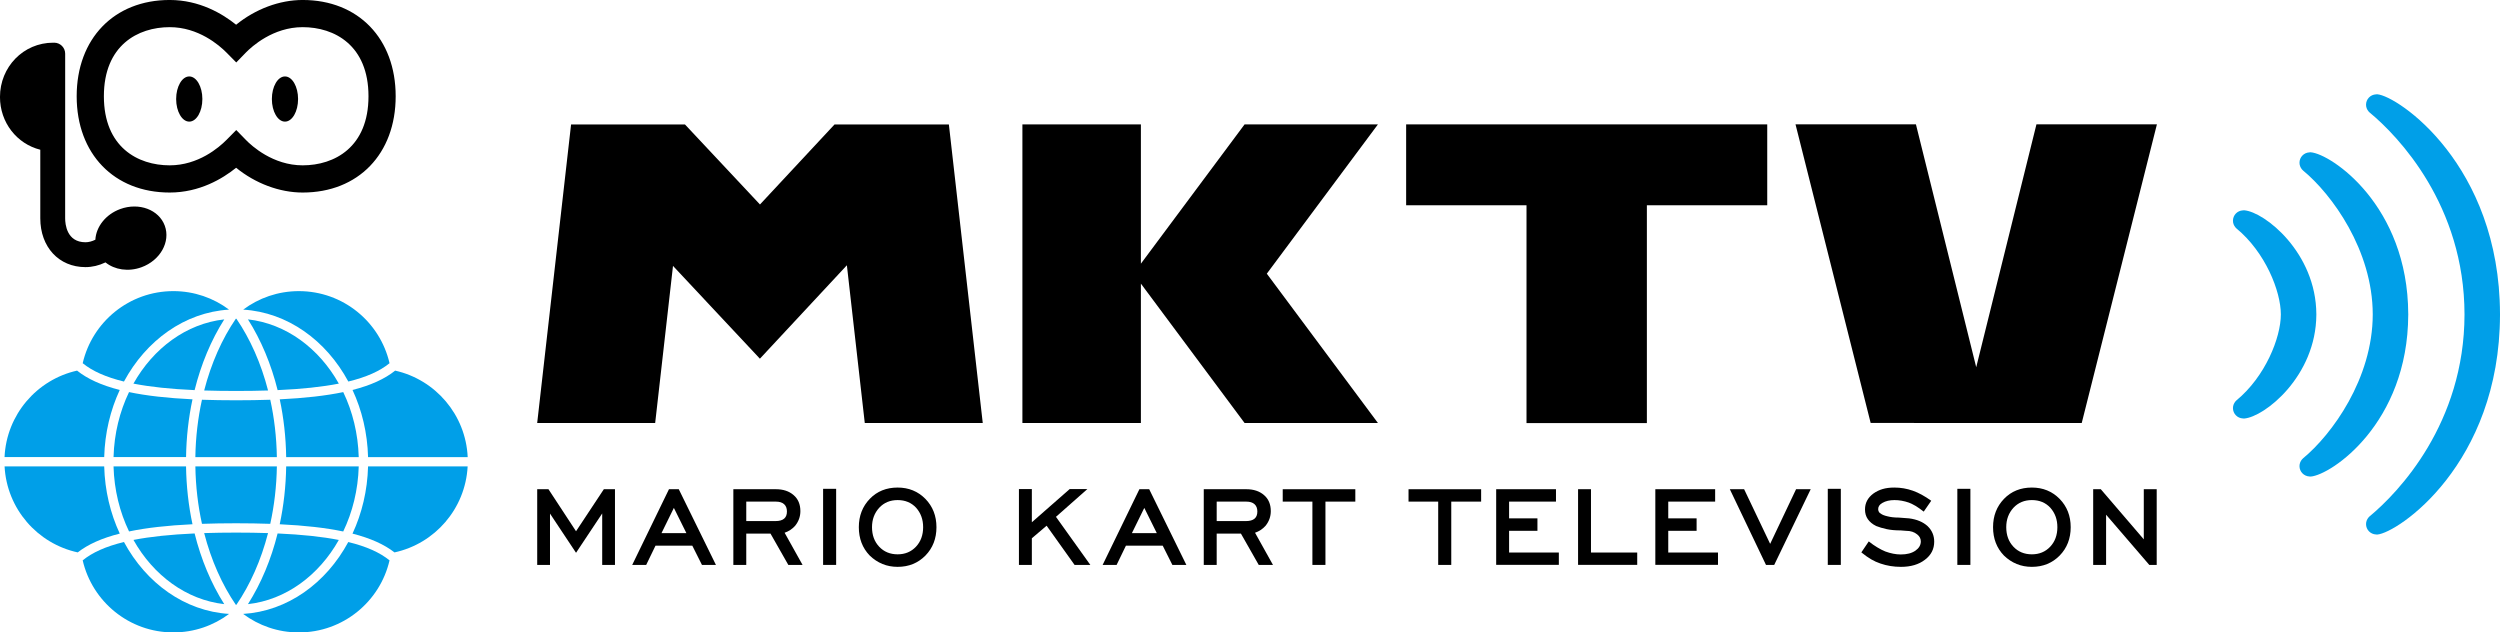
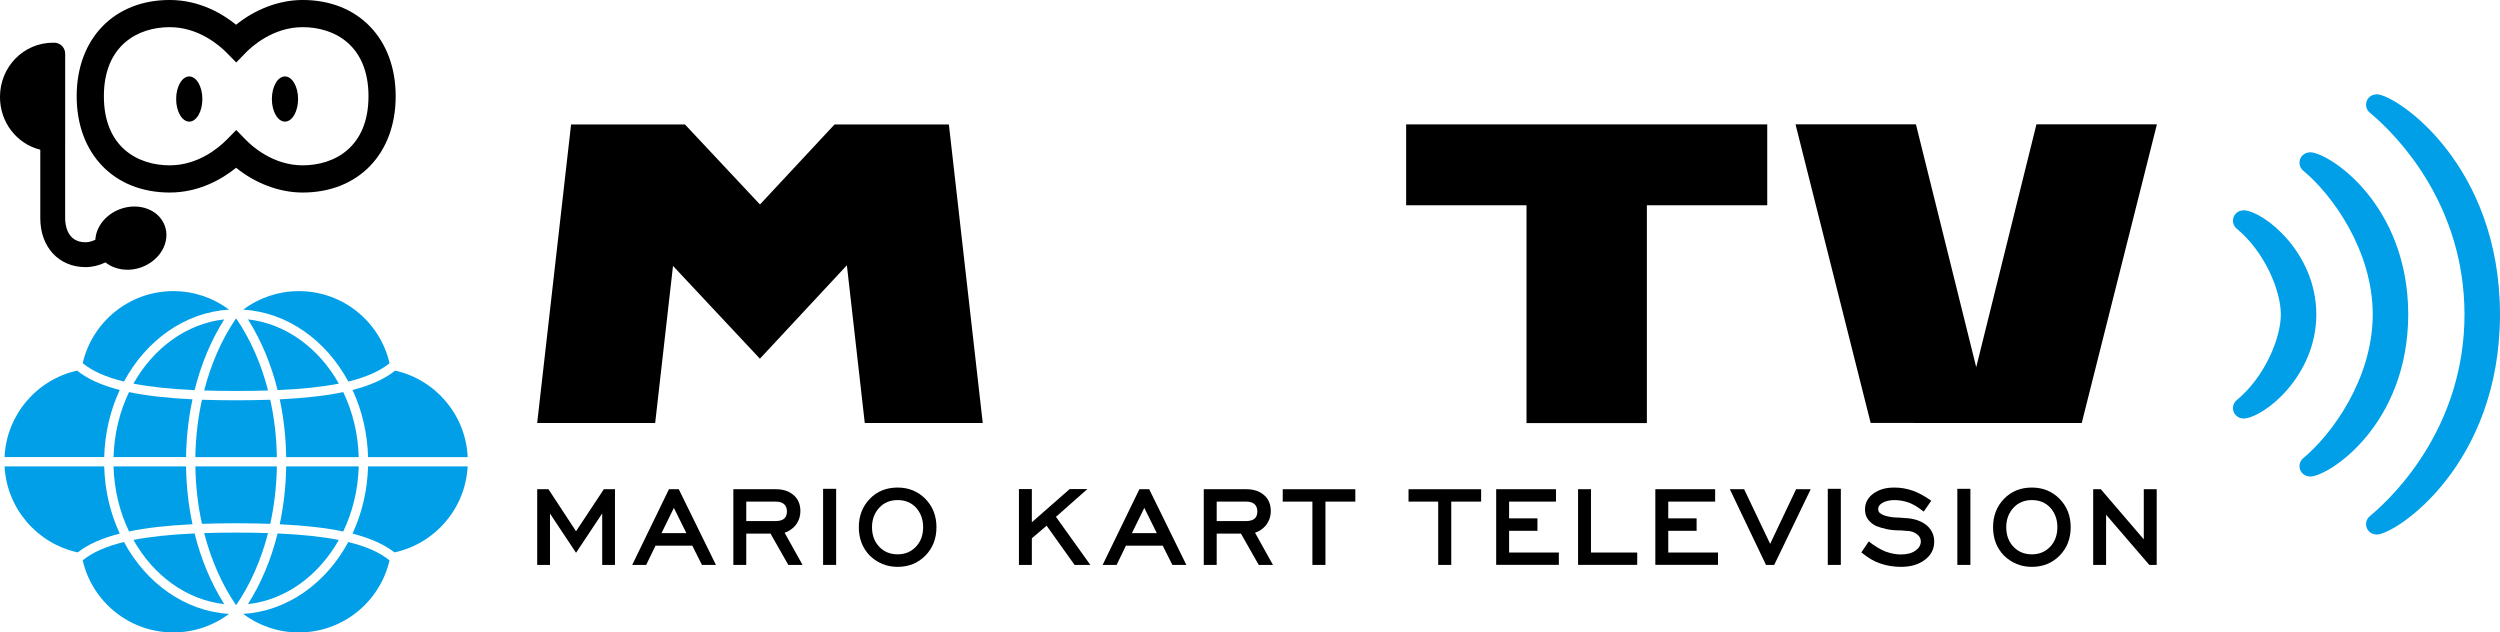
<svg xmlns="http://www.w3.org/2000/svg" xmlns:ns1="http://www.inkscape.org/namespaces/inkscape" xmlns:ns2="http://sodipodi.sourceforge.net/DTD/sodipodi-0.dtd" width="694.21" height="175.614" id="svg4406" version="1.1" ns1:version="0.48.4 r9939" ns2:docname="mktv2.svg">
  <defs id="defs4408" />
  <ns2:namedview id="base" pagecolor="#ffffff" bordercolor="#666666" borderopacity="1.0" ns1:pageopacity="0.0" ns1:pageshadow="2" ns1:zoom="0.35" ns1:cx="284.96196" ns1:cy="127.04575" ns1:document-units="px" ns1:current-layer="layer1" showgrid="false" fit-margin-top="0" fit-margin-left="0" fit-margin-right="0" fit-margin-bottom="0" ns1:window-width="726" ns1:window-height="453" ns1:window-x="182" ns1:window-y="182" ns1:window-maximized="0" />
  <g ns1:label="Layer 1" ns1:groupmode="layer" id="layer1" transform="translate(-90.038,-483.794)">
    <g id="g3575" transform="matrix(3.202,0,0,-3.202,127.09,590.318)">
      <path ns1:connector-curvature="0" d="M 0,0 C 1.454,-0.285 3.208,-0.471 5.305,-0.564 5.866,1.687 6.734,3.768 7.877,5.57 4.583,5.201 1.725,3.07 0,0" style="fill:#009fe8;fill-opacity:1;fill-rule:evenodd;stroke:none" id="path3577" />
    </g>
    <g id="g3579" transform="matrix(3.202,0,0,-3.202,152.308,651.554)">
      <path ns1:connector-curvature="0" d="M 0,0 C -1.143,1.803 -2.01,3.883 -2.57,6.131 -4.667,6.037 -6.421,5.854 -7.874,5.568 -6.15,2.5 -3.292,0.371 0,0" style="fill:#009fe8;fill-opacity:1;fill-rule:evenodd;stroke:none" id="path3581" />
    </g>
    <g id="g3583" transform="matrix(3.202,0,0,-3.202,125.872,631.369)">
      <path ns1:connector-curvature="0" d="M 0,0 C 1.513,0.316 3.332,0.521 5.502,0.625 5.159,2.232 4.969,3.916 4.943,5.641 l -6.288,0 C -1.289,3.598 -0.807,1.678 0,0" style="fill:#009fe8;fill-opacity:1;fill-rule:evenodd;stroke:none" id="path3585" />
    </g>
    <g id="g3587" transform="matrix(3.202,0,0,-3.202,146.124,629.255)">
      <path ns1:connector-curvature="0" d="M 0,0 C 0.926,0.033 1.911,0.049 2.96,0.049 4.01,0.049 4.995,0.033 5.921,0 6.268,1.574 6.467,3.246 6.495,4.98 l -7.068,0 C -0.546,3.246 -0.347,1.574 0,0" style="fill:#009fe8;fill-opacity:1;fill-rule:evenodd;stroke:none" id="path3589" />
    </g>
    <g id="g3591" transform="matrix(3.202,0,0,-3.202,121.566,610.722)">
      <path ns1:connector-curvature="0" d="M 0,0 6.289,0 C 6.314,1.721 6.504,3.404 6.847,5.01 4.675,5.115 2.856,5.32 1.343,5.637 0.538,3.959 0.056,2.041 0,0" style="fill:#009fe8;fill-opacity:1;fill-rule:evenodd;stroke:none" id="path3593" />
    </g>
    <g id="g3595" transform="matrix(3.202,0,0,-3.202,184.125,590.318)">
      <path ns1:connector-curvature="0" d="M 0,0 C -1.725,3.072 -4.585,5.201 -7.881,5.572 -6.737,3.768 -5.869,1.687 -5.308,-0.564 -3.209,-0.471 -1.454,-0.285 0,0" style="fill:#009fe8;fill-opacity:1;fill-rule:evenodd;stroke:none" id="path3597" />
    </g>
    <g id="g3599" transform="matrix(3.202,0,0,-3.202,192.243,613.311)">
      <path ns1:connector-curvature="0" d="M 0,0 C -0.055,-2.102 -0.537,-4.082 -1.349,-5.828 0.214,-6.227 1.407,-6.766 2.292,-7.457 5.79,-6.699 8.441,-3.678 8.636,0 L 0,0 z" style="fill:#009fe8;fill-opacity:1;fill-rule:evenodd;stroke:none" id="path3601" />
    </g>
    <g id="g3603" transform="matrix(3.202,0,0,-3.202,155.602,631.688)">
      <path ns1:connector-curvature="0" d="m 0,0 c -0.98,0 -1.901,-0.014 -2.769,-0.043 0.607,-2.357 1.552,-4.473 2.746,-6.221 l 0.025,0 0.021,0 C 1.218,-4.516 2.162,-2.4 2.769,-0.043 1.902,-0.014 0.98,0 0,0" style="fill:#009fe8;fill-opacity:1;fill-rule:evenodd;stroke:none" id="path3605" />
    </g>
    <g id="g3607" transform="matrix(3.202,0,0,-3.202,187.93,592.082)">
      <path ns1:connector-curvature="0" d="m 0,0 c 0.811,-1.744 1.292,-3.723 1.347,-5.822 l 8.64,0 C 9.818,-2.141 7.184,0.896 3.697,1.678 2.806,0.963 1.597,0.408 0,0" style="fill:#009fe8;fill-opacity:1;fill-rule:evenodd;stroke:none" id="path3609" />
    </g>
    <g id="g3611" transform="matrix(3.202,0,0,-3.202,155.602,592.357)">
      <path ns1:connector-curvature="0" d="M 0,0 C 0.98,0 1.903,0.014 2.771,0.041 2.163,2.4 1.219,4.52 0.023,6.266 l -0.021,0 -0.025,0 C -1.218,4.52 -2.163,2.4 -2.77,0.041 -1.902,0.014 -0.98,0 0,0" style="fill:#009fe8;fill-opacity:1;fill-rule:evenodd;stroke:none" id="path3613" />
    </g>
    <g id="g3615" transform="matrix(3.202,0,0,-3.202,165.085,594.796)">
      <path ns1:connector-curvature="0" d="m 0,0 c -0.927,-0.031 -1.912,-0.047 -2.962,-0.047 -1.05,0 -2.035,0.016 -2.961,0.047 -0.347,-1.572 -0.546,-3.242 -0.573,-4.975 l 7.068,0 C 0.545,-3.242 0.346,-1.572 0,0" style="fill:#009fe8;fill-opacity:1;fill-rule:evenodd;stroke:none" id="path3617" />
    </g>
    <g id="g3619" transform="matrix(3.202,0,0,-3.202,123.293,631.963)">
      <path ns1:connector-curvature="0" d="m 0,0 c -0.812,1.746 -1.293,3.725 -1.349,5.826 l -8.64,0 C -9.794,2.148 -7.142,-0.873 -3.645,-1.631 -2.759,-0.937 -1.565,-0.398 0,0" style="fill:#009fe8;fill-opacity:1;fill-rule:evenodd;stroke:none" id="path3621" />
    </g>
    <g id="g3623" transform="matrix(3.202,0,0,-3.202,118.974,610.722)">
      <path ns1:connector-curvature="0" d="M 0,0 C 0.056,2.1 0.537,4.078 1.348,5.822 -0.251,6.229 -1.462,6.785 -2.354,7.5 -5.84,6.719 -8.474,3.682 -8.643,0 L 0,0 z" style="fill:#009fe8;fill-opacity:1;fill-rule:evenodd;stroke:none" id="path3625" />
    </g>
    <g id="g3627" transform="matrix(3.202,0,0,-3.202,153.648,654.267)">
      <path ns1:connector-curvature="0" d="m 0,0 c -3.846,0.236 -7.194,2.672 -9.115,6.236 -1.575,-0.382 -2.744,-0.908 -3.58,-1.591 0.826,-3.581 4.033,-6.25 7.863,-6.25 1.812,0 3.485,0.597 4.832,1.605" style="fill:#009fe8;fill-opacity:1;fill-rule:evenodd;stroke:none" id="path3629" />
    </g>
    <g id="g3631" transform="matrix(3.202,0,0,-3.202,184.119,633.733)">
      <path ns1:connector-curvature="0" d="m 0,0 c -1.454,0.287 -3.209,0.471 -5.308,0.564 -0.56,-2.25 -1.428,-4.328 -2.571,-6.13 C -4.585,-5.197 -1.726,-3.068 0,0" style="fill:#009fe8;fill-opacity:1;fill-rule:evenodd;stroke:none" id="path3633" />
    </g>
    <g id="g3635" transform="matrix(3.202,0,0,-3.202,186.748,634.308)">
      <path ns1:connector-curvature="0" d="m 0,0 c -1.92,-3.564 -5.27,-6 -9.117,-6.234 1.347,-1.008 3.018,-1.606 4.831,-1.606 3.832,0 7.038,2.67 7.864,6.25 C 2.743,-0.908 1.574,-0.383 0,0" style="fill:#009fe8;fill-opacity:1;fill-rule:evenodd;stroke:none" id="path3637" />
    </g>
    <g id="g3639" transform="matrix(3.202,0,0,-3.202,189.653,613.311)">
      <path ns1:connector-curvature="0" d="m 0,0 -6.292,0 c -0.026,-1.725 -0.217,-3.408 -0.56,-5.016 2.173,-0.103 3.993,-0.31 5.507,-0.627 0.806,1.68 1.288,3.6 1.345,5.643" style="fill:#009fe8;fill-opacity:1;fill-rule:evenodd;stroke:none" id="path3641" />
    </g>
    <g id="g3643" transform="matrix(3.202,0,0,-3.202,185.352,592.676)">
      <path ns1:connector-curvature="0" d="m 0,0 c -1.514,-0.316 -3.334,-0.521 -5.507,-0.627 0.342,-1.605 0.532,-3.289 0.558,-5.01 l 6.292,0 C 1.287,-3.596 0.806,-1.678 0,0" style="fill:#009fe8;fill-opacity:1;fill-rule:evenodd;stroke:none" id="path3645" />
    </g>
    <g id="g3647" transform="matrix(3.202,0,0,-3.202,124.459,589.743)">
      <path ns1:connector-curvature="0" d="M 0,0 C 1.919,3.564 5.267,6.002 9.112,6.238 7.766,7.244 6.096,7.842 4.286,7.842 0.454,7.842 -2.751,5.172 -3.578,1.59 -2.742,0.908 -1.574,0.383 0,0" style="fill:#009fe8;fill-opacity:1;fill-rule:evenodd;stroke:none" id="path3649" />
    </g>
    <g id="g3651" transform="matrix(3.202,0,0,-3.202,157.573,569.771)">
      <path ns1:connector-curvature="0" d="m 0,0 c 3.847,-0.236 7.195,-2.672 9.115,-6.236 1.573,0.381 2.74,0.906 3.575,1.588 C 11.864,-1.066 8.659,1.604 4.827,1.604 3.016,1.604 1.346,1.006 0,0" style="fill:#009fe8;fill-opacity:1;fill-rule:evenodd;stroke:none" id="path3653" />
    </g>
    <g id="g3655" transform="matrix(3.202,0,0,-3.202,155.643,519.904)">
      <path ns1:connector-curvature="0" d="m 0,0 0.837,-0.859 c 0.504,-0.518 2.346,-2.202 4.922,-2.202 2.76,0 5.708,1.575 5.708,5.991 0,4.418 -2.948,5.992 -5.708,5.992 -2.576,0 -4.418,-1.684 -4.922,-2.199 L 0,5.861 -0.844,6.715 c -0.657,0.664 -2.452,2.207 -4.929,2.207 -2.759,0 -5.707,-1.574 -5.707,-5.992 0,-4.416 2.948,-5.991 5.707,-5.991 2.478,0 4.272,1.543 4.927,2.206 L 0,0 z m 5.759,-5.42 c -2.009,0 -4.098,0.789 -5.771,2.149 -1.182,-0.954 -3.179,-2.149 -5.761,-2.149 -4.825,0 -8.066,3.356 -8.066,8.35 0,4.994 3.241,8.349 8.066,8.349 2.582,0 4.579,-1.193 5.761,-2.146 1.672,1.359 3.762,2.146 5.771,2.146 4.825,0 8.066,-3.355 8.066,-8.349 0,-4.994 -3.241,-8.35 -8.066,-8.35" style="fill:#000000;fill-opacity:1;fill-rule:nonzero;stroke:none" id="path3657" />
    </g>
    <g id="g3659" transform="matrix(3.202,0,0,-3.202,146.232,511.293)">
      <path ns1:connector-curvature="0" d="m 0,0 c 0,-1.082 -0.509,-1.959 -1.137,-1.959 -0.628,0 -1.137,0.877 -1.137,1.959 0,1.08 0.509,1.959 1.137,1.959 C -0.509,1.959 0,1.08 0,0" style="fill:#000000;fill-opacity:1;fill-rule:evenodd;stroke:none" id="path3661" />
    </g>
    <g id="g3663" transform="matrix(3.202,0,0,-3.202,172.809,511.293)">
      <path ns1:connector-curvature="0" d="m 0,0 c 0,-1.082 -0.509,-1.959 -1.136,-1.959 -0.629,0 -1.137,0.877 -1.137,1.959 0,1.08 0.508,1.959 1.137,1.959 C -0.509,1.959 0,1.08 0,0" style="fill:#000000;fill-opacity:1;fill-rule:evenodd;stroke:none" id="path3665" />
    </g>
    <g id="g3667" transform="matrix(3.202,0,0,-3.202,135.801,546.479)">
      <path ns1:connector-curvature="0" d="m 0,0 c -0.509,1.395 -2.239,2.041 -3.864,1.449 -1.267,-0.463 -2.096,-1.545 -2.158,-2.66 -0.295,-0.146 -0.58,-0.221 -0.859,-0.221 -1.634,0 -1.761,1.59 -1.761,2.077 l 0,6.74 C -8.641,7.393 -8.64,7.4 -8.64,7.406 l 0,7.518 c 0,0.525 -0.427,0.951 -0.954,0.951 -0.028,0 -0.053,-0.006 -0.08,-0.008 l 0,0.008 c -2.597,0 -4.62,-2.109 -4.62,-4.709 0,-2.213 1.462,-4.066 3.496,-4.574 l 0,-5.947 c 0,-2.493 1.611,-4.233 3.917,-4.233 0.586,0 1.167,0.137 1.737,0.41 0.785,-0.638 1.979,-0.838 3.123,-0.42 C -0.396,-3.006 0.508,-1.395 0,0" style="fill:#000000;fill-opacity:1;fill-rule:nonzero;stroke:none" id="path3669" />
    </g>
    <g id="g3671" transform="matrix(3.202,0,0,-3.202,260.807,640.661)">
      <path ns1:connector-curvature="0" d="m 0,0 -1.108,0 0,4.463 -2.269,-3.412 -2.258,3.4 0,-4.451 -1.109,0 0,6.564 0.976,0 2.391,-3.646 2.412,3.646 L 0,6.564 0,0 z" style="fill:#000000;fill-opacity:1;fill-rule:nonzero;stroke:none" id="path3673" />
    </g>
    <g id="g3675" transform="matrix(3.202,0,0,-3.202,280.639,631.838)">
      <path ns1:connector-curvature="0" d="M 0,0 -1.086,2.189 -2.16,0 0,0 z m 2.562,-2.756 -1.212,0 -0.839,1.672 -3.188,0 -0.81,-1.672 -1.212,0 3.188,6.565 0.85,0 3.223,-6.565 z" style="fill:#000000;fill-opacity:1;fill-rule:nonzero;stroke:none" id="path3677" />
    </g>
    <g id="g3679" transform="matrix(3.202,0,0,-3.202,308.557,625.823)">
      <path ns1:connector-curvature="0" d="m 0,0 c 0,0.275 -0.082,0.486 -0.247,0.635 -0.165,0.148 -0.4,0.22 -0.707,0.22 l -2.573,0 0,-1.687 2.533,0 c 0.337,0 0.588,0.07 0.752,0.211 C -0.081,-0.486 0,-0.279 0,0 m 1.355,-4.635 -1.234,0 -1.546,2.717 -2.102,0 0,-2.717 -1.12,0 0,6.565 3.693,0 c 0.628,0 1.138,-0.168 1.528,-0.506 0.395,-0.336 0.592,-0.801 0.592,-1.395 0,-0.47 -0.153,-0.896 -0.459,-1.275 -0.253,-0.279 -0.556,-0.479 -0.909,-0.598 l 1.557,-2.791 z" style="fill:#000000;fill-opacity:1;fill-rule:nonzero;stroke:none" id="path3681" />
    </g>
    <path ns1:connector-curvature="0" d="m 322.222,640.66 -3.621,0 0,-21.13 3.621,0 0,21.13 z" style="fill:#000000;fill-opacity:1;fill-rule:nonzero;stroke:none" id="path3683" />
    <g id="g3685" transform="matrix(3.202,0,0,-3.202,346.378,630.181)">
      <path ns1:connector-curvature="0" d="M 0,0 C 0,0.666 -0.203,1.227 -0.608,1.684 -1.019,2.127 -1.553,2.35 -2.211,2.35 -2.862,2.35 -3.395,2.127 -3.808,1.684 -4.225,1.227 -4.434,0.666 -4.434,0 c 0,-0.689 0.207,-1.254 0.623,-1.695 0.415,-0.44 0.949,-0.66 1.6,-0.66 0.643,0 1.172,0.22 1.588,0.66 C -0.208,-1.254 0,-0.689 0,0 m 1.155,0 c 0,-0.988 -0.319,-1.807 -0.953,-2.459 -0.644,-0.654 -1.448,-0.982 -2.413,-0.982 -0.479,0 -0.917,0.084 -1.315,0.248 -0.41,0.168 -0.78,0.414 -1.109,0.734 -0.628,0.652 -0.942,1.471 -0.942,2.459 0,0.98 0.318,1.801 0.953,2.459 0.628,0.65 1.433,0.977 2.413,0.977 0.957,0 1.757,-0.327 2.401,-0.977 C 0.833,1.801 1.155,0.98 1.155,0" style="fill:#000000;fill-opacity:1;fill-rule:nonzero;stroke:none" id="path3687" />
    </g>
    <g id="g3689" transform="matrix(3.202,0,0,-3.202,392.806,640.661)">
      <path ns1:connector-curvature="0" d="m 0,0 -1.367,0 -2.424,3.4 -1.281,-1.091 0,-2.309 -1.12,0 0,6.576 1.12,0 0,-2.877 3.28,2.877 1.534,0 L -2.981,4.17 0,0 z" style="fill:#000000;fill-opacity:1;fill-rule:nonzero;stroke:none" id="path3691" />
    </g>
    <g id="g3693" transform="matrix(3.202,0,0,-3.202,411.264,631.838)">
      <path ns1:connector-curvature="0" d="M 0,0 -1.085,2.189 -2.16,0 0,0 z m 2.563,-2.756 -1.213,0 -0.838,1.672 -3.188,0 -0.81,-1.672 -1.212,0 3.188,6.565 0.85,0 3.223,-6.565 z" style="fill:#000000;fill-opacity:1;fill-rule:nonzero;stroke:none" id="path3695" />
    </g>
    <g id="g3697" transform="matrix(3.202,0,0,-3.202,439.183,625.823)">
      <path ns1:connector-curvature="0" d="m 0,0 c 0,0.275 -0.082,0.486 -0.247,0.635 -0.165,0.148 -0.4,0.22 -0.707,0.22 l -2.572,0 0,-1.687 2.532,0 c 0.338,0 0.588,0.07 0.753,0.211 C -0.08,-0.486 0,-0.279 0,0 m 1.355,-4.635 -1.234,0 -1.545,2.717 -2.102,0 0,-2.717 -1.121,0 0,6.565 3.693,0 c 0.628,0 1.139,-0.168 1.529,-0.506 0.394,-0.336 0.591,-0.801 0.591,-1.395 0,-0.47 -0.153,-0.896 -0.459,-1.275 -0.253,-0.279 -0.556,-0.479 -0.908,-0.598 l 1.556,-2.791 z" style="fill:#000000;fill-opacity:1;fill-rule:nonzero;stroke:none" id="path3699" />
    </g>
    <g id="g3701" transform="matrix(3.202,0,0,-3.202,466.39,623.084)">
      <path ns1:connector-curvature="0" d="m 0,0 -2.591,0 0,-5.49 -1.131,0 0,5.49 -2.574,0 0,1.074 L 0,1.074 0,0 z" style="fill:#000000;fill-opacity:1;fill-rule:nonzero;stroke:none" id="path3703" />
    </g>
    <g id="g3705" transform="matrix(3.202,0,0,-3.202,501.325,623.084)">
      <path ns1:connector-curvature="0" d="m 0,0 -2.59,0 0,-5.49 -1.133,0 0,5.49 -2.573,0 0,1.074 L 0,1.074 0,0 z" style="fill:#000000;fill-opacity:1;fill-rule:nonzero;stroke:none" id="path3707" />
    </g>
    <g id="g3709" transform="matrix(3.202,0,0,-3.202,522.903,640.642)">
      <path ns1:connector-curvature="0" d="m 0,0 -5.434,0 0,6.559 5.186,0 0,-1.075 -4.066,0 0,-1.453 2.458,0 0,-1.08 -2.458,0 0,-1.883 L 0,1.068 0,0 z" style="fill:#000000;fill-opacity:1;fill-rule:nonzero;stroke:none" id="path3711" />
    </g>
    <g id="g3713" transform="matrix(3.202,0,0,-3.202,544.669,640.642)">
      <path ns1:connector-curvature="0" d="m 0,0 -5.13,0 0,6.559 1.12,0 0,-5.491 4.01,0 L 0,0 z" style="fill:#000000;fill-opacity:1;fill-rule:nonzero;stroke:none" id="path3715" />
    </g>
    <g id="g3717" transform="matrix(3.202,0,0,-3.202,567.097,640.642)">
      <path ns1:connector-curvature="0" d="m 0,0 -5.434,0 0,6.559 5.187,0 0,-1.075 -4.066,0 0,-1.453 2.458,0 0,-1.08 -2.458,0 0,-1.883 L 0,1.068 0,0 z" style="fill:#000000;fill-opacity:1;fill-rule:nonzero;stroke:none" id="path3719" />
    </g>
    <g id="g3721" transform="matrix(3.202,0,0,-3.202,592.84,619.645)">
      <path ns1:connector-curvature="0" d="m 0,0 -3.165,-6.564 -0.712,0 L -7.013,0 -5.773,0 -3.516,-4.738 -1.269,0 0,0 z" style="fill:#000000;fill-opacity:1;fill-rule:nonzero;stroke:none" id="path3723" />
    </g>
    <path ns1:connector-curvature="0" d="m 601.205,640.66 -3.621,0 0,-21.13 3.621,0 0,21.13 z" style="fill:#000000;fill-opacity:1;fill-rule:nonzero;stroke:none" id="path3725" />
    <g id="g3727" transform="matrix(3.202,0,0,-3.202,627.136,634.208)">
      <path ns1:connector-curvature="0" d="m 0,0 c 0,-0.643 -0.269,-1.166 -0.805,-1.568 -0.532,-0.411 -1.225,-0.616 -2.079,-0.616 -0.629,0 -1.221,0.096 -1.781,0.289 -0.279,0.094 -0.545,0.215 -0.798,0.362 -0.257,0.148 -0.541,0.349 -0.856,0.603 l 0.644,0.953 c 0.253,-0.203 0.499,-0.375 0.74,-0.517 0.246,-0.149 0.477,-0.268 0.696,-0.356 0.47,-0.173 0.919,-0.259 1.343,-0.259 0.533,0 0.955,0.111 1.268,0.33 0.311,0.22 0.467,0.488 0.467,0.802 0,0.241 -0.105,0.444 -0.316,0.608 -0.126,0.103 -0.268,0.181 -0.424,0.232 -0.158,0.053 -0.342,0.078 -0.552,0.078 l -0.448,0.036 c -0.472,0 -0.879,0.037 -1.224,0.111 -0.345,0.076 -0.651,0.166 -0.918,0.273 -0.311,0.157 -0.548,0.354 -0.713,0.59 -0.165,0.235 -0.246,0.518 -0.246,0.846 0,0.56 0.242,1.019 0.729,1.379 0.241,0.172 0.508,0.301 0.798,0.388 0.291,0.086 0.632,0.129 1.022,0.129 0.545,0 1.074,-0.089 1.592,-0.271 0.508,-0.178 1.043,-0.471 1.602,-0.873 L -0.908,2.607 c -0.26,0.2 -0.488,0.36 -0.684,0.483 -0.202,0.119 -0.406,0.219 -0.609,0.299 -0.424,0.146 -0.839,0.218 -1.24,0.218 -0.422,0 -0.773,-0.082 -1.057,-0.248 C -4.739,3.223 -4.86,3.043 -4.86,2.82 -4.86,2.744 -4.841,2.668 -4.802,2.594 -4.763,2.52 -4.708,2.467 -4.636,2.436 -4.521,2.34 -4.326,2.262 -4.05,2.199 -3.774,2.127 -3.453,2.09 -3.085,2.09 L -2.177,2.021 C -1.503,1.934 -0.969,1.709 -0.575,1.35 -0.192,0.982 0,0.533 0,0" style="fill:#000000;fill-opacity:1;fill-rule:nonzero;stroke:none" id="path3729" />
    </g>
    <path ns1:connector-curvature="0" d="m 637.184,640.66 -3.624,0 0,-21.13 3.624,0 0,21.13 z" style="fill:#000000;fill-opacity:1;fill-rule:nonzero;stroke:none" id="path3731" />
    <g id="g3733" transform="matrix(3.202,0,0,-3.202,661.338,630.181)">
      <path ns1:connector-curvature="0" d="M 0,0 C 0,0.666 -0.203,1.227 -0.609,1.684 -1.019,2.127 -1.553,2.35 -2.211,2.35 -2.862,2.35 -3.395,2.127 -3.808,1.684 -4.226,1.227 -4.434,0.666 -4.434,0 c 0,-0.689 0.207,-1.254 0.622,-1.695 0.416,-0.44 0.95,-0.66 1.601,-0.66 0.643,0 1.172,0.22 1.588,0.66 C -0.208,-1.254 0,-0.689 0,0 m 1.155,0 c 0,-0.988 -0.319,-1.807 -0.954,-2.459 -0.643,-0.654 -1.447,-0.982 -2.412,-0.982 -0.479,0 -0.918,0.084 -1.316,0.248 -0.41,0.168 -0.779,0.414 -1.108,0.734 -0.629,0.652 -0.943,1.471 -0.943,2.459 0,0.98 0.318,1.801 0.953,2.459 0.629,0.65 1.433,0.977 2.414,0.977 0.957,0 1.757,-0.327 2.4,-0.977 C 0.833,1.801 1.155,0.98 1.155,0" style="fill:#000000;fill-opacity:1;fill-rule:nonzero;stroke:none" id="path3735" />
    </g>
    <g id="g3737" transform="matrix(3.202,0,0,-3.202,688.92,640.661)">
      <path ns1:connector-curvature="0" d="m 0,0 -0.643,0 -3.746,4.354 0,-4.354 -1.12,0 0,6.564 0.661,0 3.728,-4.347 0,4.347 1.12,0 L 0,0 z" style="fill:#000000;fill-opacity:1;fill-rule:nonzero;stroke:none" id="path3739" />
    </g>
    <g id="g3741" transform="matrix(3.202,0,0,-3.202,609.492,601.242)">
      <path ns1:connector-curvature="0" d="m 0,0 -6.517,25.896 10.443,0 5.228,-21.062 5.223,21.062 10.447,0 -6.52,-25.9 L 0,0 z" style="fill:#000000;fill-opacity:1;fill-rule:nonzero;stroke:none" id="path3743" />
    </g>
    <g id="g3745" transform="matrix(3.202,0,0,-3.202,580.772,518.334)">
      <path ns1:connector-curvature="0" d="m 0,0 -10.274,0 -10.449,0 -10.592,0 0,-7.014 10.438,0 0,-18.89 10.438,0 0,18.89 L 0,-7.014 0,0 z" style="fill:#000000;fill-opacity:1;fill-rule:nonzero;stroke:none" id="path3747" />
    </g>
    <g id="g3749" transform="matrix(3.202,0,0,-3.202,435.638,518.334)">
-       <path ns1:connector-curvature="0" d="m 0,0 -8.992,-12.08 0,12.08 -10.276,0 0,-25.896 10.276,0 0,12.087 8.992,-12.087 11.564,0 L 1.928,-12.947 11.564,0 0,0 z" style="fill:#000000;fill-opacity:1;fill-rule:nonzero;stroke:none" id="path3751" />
-     </g>
+       </g>
    <g id="g3753" transform="matrix(3.202,0,0,-3.202,353.524,518.353)">
      <path ns1:connector-curvature="0" d="m 0,0 -9.915,0 -6.467,-6.941 -6.505,6.941 -9.876,0 -2.939,-25.891 10.232,0 1.546,13.625 7.536,-8.048 7.543,8.103 1.552,-13.68 10.231,0 L 0,0 z" style="fill:#000000;fill-opacity:1;fill-rule:nonzero;stroke:none" id="path3755" />
    </g>
    <g id="g3757" transform="matrix(3.202,0,0,-3.202,733.25,571.103)">
      <path ns1:connector-curvature="0" d="m 0,0 c 0,0.008 0,0.014 0,0.021 l 0,0 C -0.023,5.365 -4.495,8.895 -6.26,9.031 -6.283,9.033 -6.306,9.029 -6.33,9.027 l 0,0 -0.002,0 C -6.347,9.025 -6.36,9.025 -6.374,9.023 -6.851,9 -7.232,8.609 -7.232,8.125 c 0,-0.217 0.079,-0.412 0.206,-0.566 0.004,-0.006 0.008,-0.012 0.013,-0.016 0.028,-0.033 0.057,-0.063 0.089,-0.092 l 0.001,0 C -4.431,5.395 -3.08,2.021 -3.078,0 -3.08,-2.02 -4.431,-5.393 -6.923,-7.449 c -0.001,0 -0.001,0 -0.001,-0.002 -0.032,-0.028 -0.061,-0.057 -0.089,-0.09 -0.005,-0.006 -0.009,-0.01 -0.013,-0.016 -0.127,-0.156 -0.206,-0.351 -0.206,-0.568 0,-0.482 0.381,-0.875 0.858,-0.896 0.014,-0.004 0.027,-0.004 0.041,-0.004 l 0.003,0 0,0 c 0.024,-0.004 0.047,-0.006 0.07,-0.004 1.765,0.136 6.237,3.666 6.26,9.009 l 0,0 C 0,-0.012 0,-0.006 0,0" style="fill:#009fe8;fill-opacity:1;fill-rule:nonzero;stroke:none" id="path3759" />
    </g>
    <g id="g3761" transform="matrix(3.202,0,0,-3.202,758.772,571.103)">
      <path ns1:connector-curvature="0" d="m 0,0 c 0,0.012 0,0.023 0,0.035 l -0.001,0 c -0.032,9.436 -6.693,13.889 -8.458,14.026 -0.023,0.002 -0.046,0 -0.07,-0.002 l 0,0 c -10e-4,0 -0.002,-0.002 -0.002,-0.002 -0.015,0 -0.028,0 -0.042,-0.004 -0.477,-0.022 -0.859,-0.414 -0.859,-0.897 0,-0.217 0.08,-0.412 0.206,-0.568 0.005,-0.006 0.009,-0.01 0.014,-0.016 0.027,-0.031 0.057,-0.062 0.088,-0.09 0.001,0 0.001,-0.002 0.002,-0.002 2.491,-2.054 6.037,-6.896 6.043,-12.48 -0.006,-5.582 -3.552,-10.424 -6.043,-12.479 -10e-4,-0.001 -10e-4,-0.001 -0.002,-0.001 -0.031,-0.03 -0.061,-0.059 -0.088,-0.092 -0.005,-0.004 -0.009,-0.01 -0.014,-0.014 -0.126,-0.156 -0.206,-0.352 -0.206,-0.568 0,-0.485 0.382,-0.875 0.859,-0.899 0.014,-0.002 0.027,-0.002 0.041,-0.004 l 0.003,0 0,0 c 0.024,-0.002 0.047,-0.006 0.07,-0.004 1.765,0.139 8.426,4.592 8.458,14.028 l 0.001,0 C 0,-0.021 0,-0.012 0,0" style="fill:#009fe8;fill-opacity:1;fill-rule:nonzero;stroke:none" id="path3763" />
    </g>
    <g id="g3765" transform="matrix(3.202,0,0,-3.202,784.248,571.103)">
      <path ns1:connector-curvature="0" d="m 0,0 c 0,0.012 0,0.023 0,0.035 l 0,0 c -0.032,12.981 -8.878,18.92 -10.644,19.057 -0.023,0.002 -0.046,-0.002 -0.07,-0.004 l 0,0 -0.003,0 c -0.013,-0.002 -0.027,-0.002 -0.041,-0.004 -0.477,-0.023 -0.859,-0.414 -0.859,-0.898 0,-0.217 0.08,-0.413 0.207,-0.567 0.004,-0.006 0.008,-0.012 0.013,-0.015 0.027,-0.034 0.057,-0.063 0.088,-0.092 l 0.002,0 C -8.815,15.455 -3.085,9.457 -3.078,0 -3.085,-9.455 -8.815,-15.453 -11.307,-17.51 l -10e-4,0 c -0.032,-0.029 -0.062,-0.058 -0.089,-0.092 -0.005,-0.005 -0.009,-0.009 -0.013,-0.015 -0.127,-0.156 -0.207,-0.352 -0.207,-0.569 0,-0.482 0.382,-0.875 0.859,-0.896 0.014,-0.004 0.028,-0.004 0.041,-0.004 l 0.003,0 0,0 c 0.024,-0.004 0.047,-0.006 0.07,-0.004 1.766,0.137 10.612,6.074 10.644,19.057 l 0,0 C 0,-0.021 0,-0.012 0,0" style="fill:#009fe8;fill-opacity:1;fill-rule:nonzero;stroke:none" id="path3767" />
    </g>
  </g>
</svg>